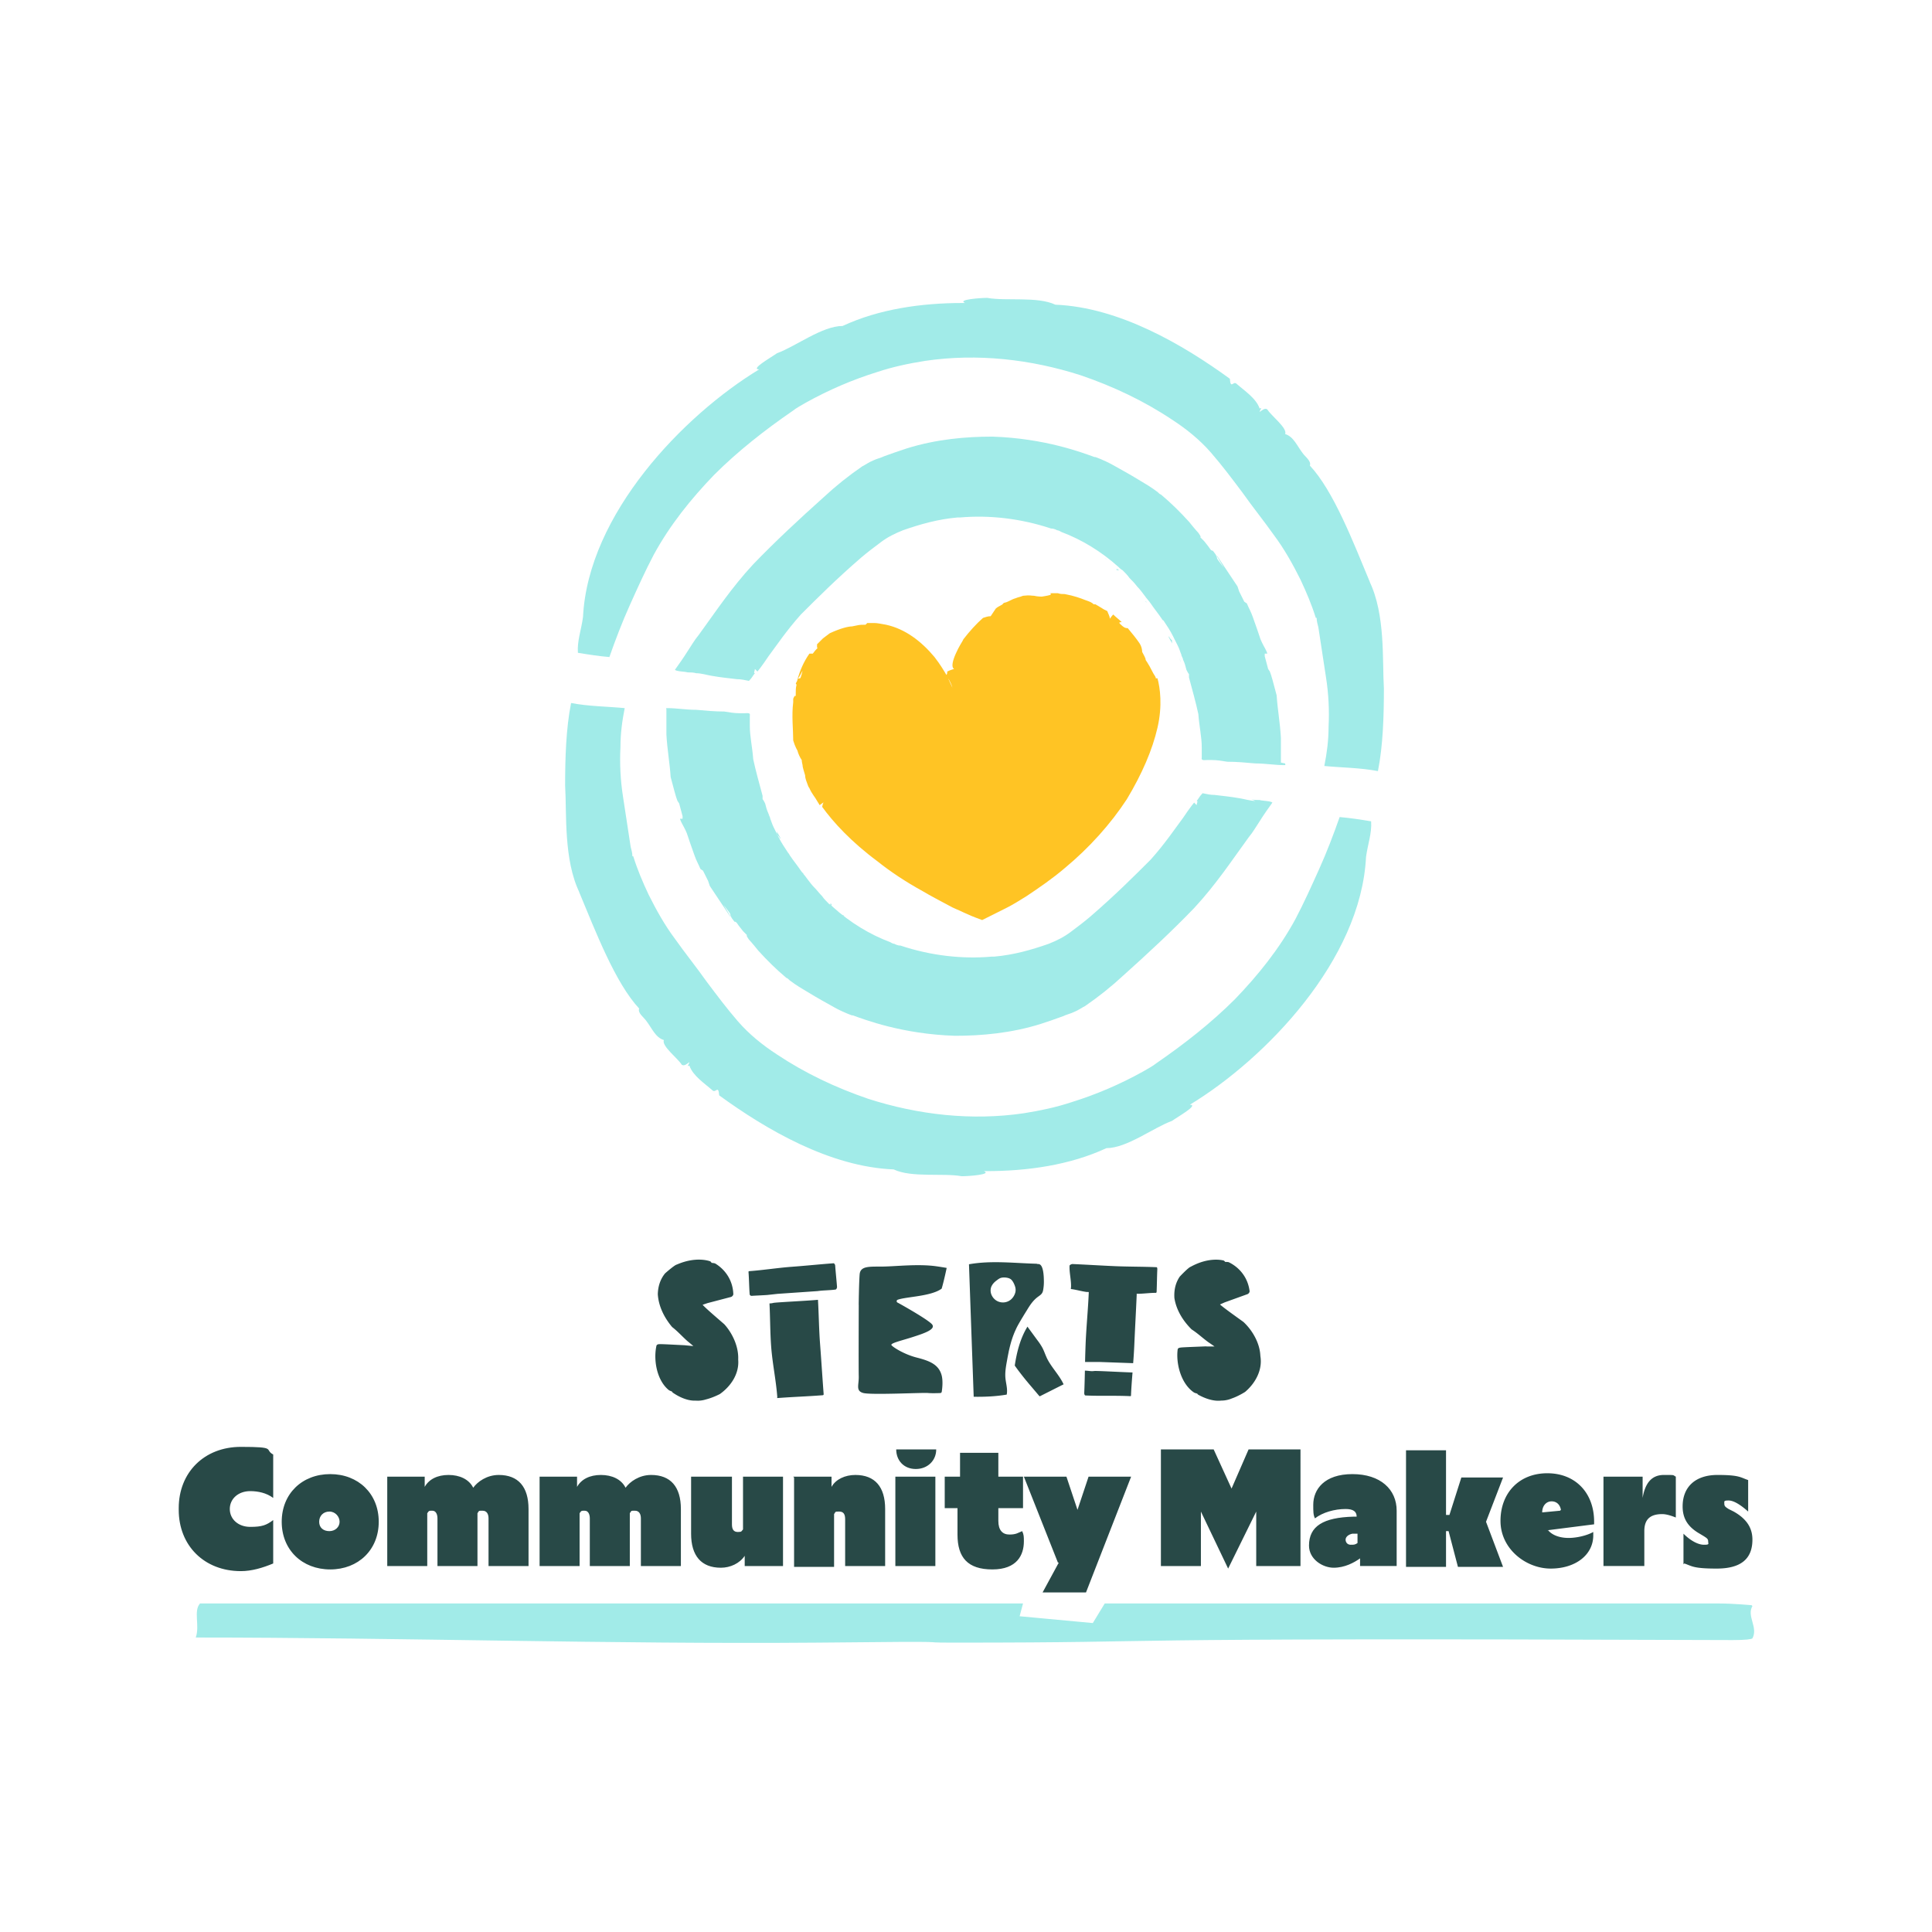
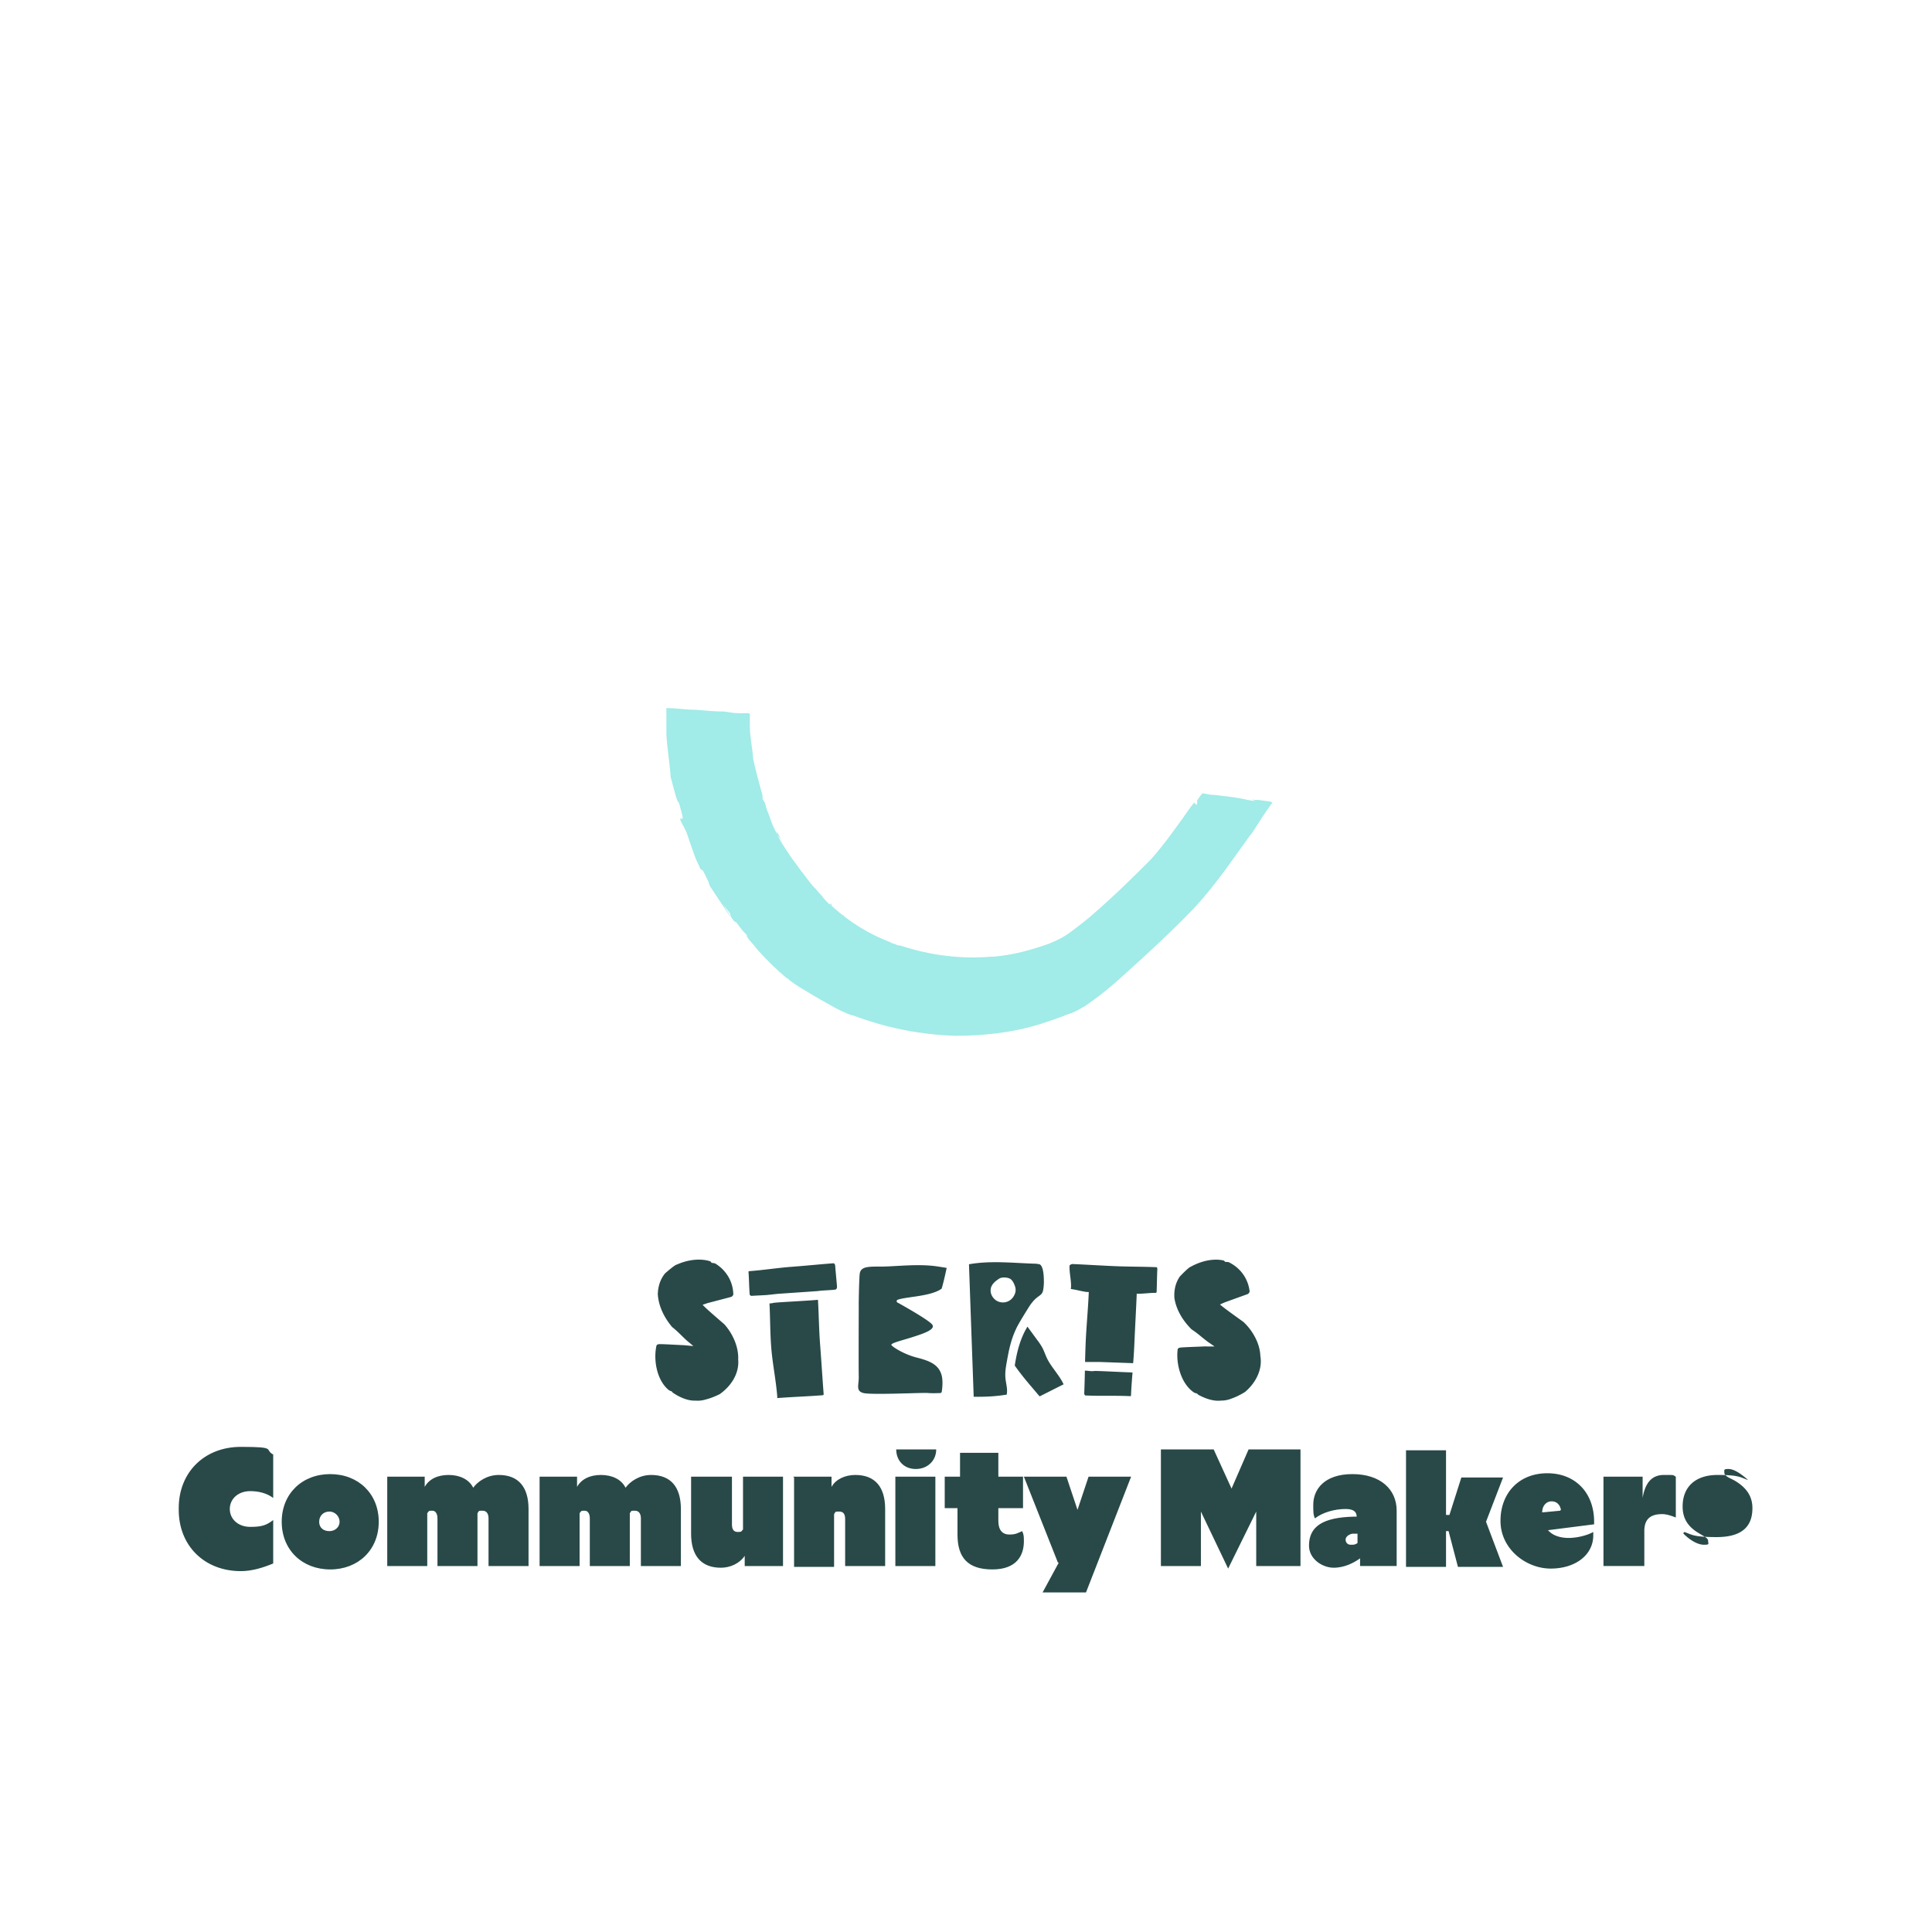
<svg xmlns="http://www.w3.org/2000/svg" width="227" height="227" fill="none">
-   <path fill="#A1EBE8" d="M161 68.5c-2-4.8-4.3-10.8-7.1-13.8.2-.5-.5-1-.8-1.4-.7-.9-1.1-2-2.1-2.3.3-.7-1.7-2.2-2.1-2.9-.3-.2-.6.1-.9.3 0-.2.4-.6 0-.4-.4-1.2-1.8-2.1-2.7-2.9-.4-.4-.7.7-.8-.6-5.5-4-13-8.4-20.5-8.7-2.1-1-5.8-.4-8-.8-.8 0-3.6.2-2.6.6h-.3c-4.8 0-9.8.7-14.1 2.7-2.4 0-5.5 2.4-7.7 3.2-.7.5-3.2 1.9-2.1 1.9-8.9 5.4-20.1 17-20.7 29.1-.2 1.5-.7 2.8-.6 4.2 1.2.2 2.5.4 3.7.5.7-2 1.5-4.1 2.4-6.1.9-2 1.8-4 2.8-5.9 1.9-3.5 4.4-6.6 7.1-9.4 2.8-2.8 6-5.3 9.2-7.5.5-.4 1.1-.7 1.6-1 2.7-1.5 5.5-2.7 8.4-3.6 1.8-.6 3.7-1 5.6-1.3 6.1-.9 12.4-.2 18.3 1.7 3.8 1.3 7.4 3 10.7 5.2 1.7 1.1 3.3 2.4 4.6 3.9 1.3 1.5 2.5 3.1 3.7 4.7 1.2 1.7 2.5 3.3 3.7 5 1.2 1.6 2.2 3.4 3.1 5.2.7 1.5 1.3 2.9 1.8 4.5h.1c0 .4.1.7.2 1.1.3 2 .6 3.9.9 5.9.3 1.9.4 3.9.3 5.8 0 1.6-.2 3.1-.5 4.6 2.1.2 4.2.2 6.3.6.6-3 .7-6.5.7-9.7-.2-3.3.2-8.7-1.7-12.6l.1.2Zm-93 36.2c2 4.8 4.3 10.8 7.1 13.8-.2.5.5 1 .8 1.4.7.9 1.1 2 2.1 2.3-.3.7 1.7 2.2 2.1 2.9.3.2.6-.1.9-.3 0 .2-.4.6 0 .4.4 1.2 1.8 2.1 2.7 2.9.4.4.7-.7.8.6 5.5 4 13 8.4 20.5 8.7 2.1 1 5.8.4 8 .8.8 0 3.6-.2 2.6-.6h.3c4.8 0 9.8-.7 14.1-2.7 2.4 0 5.5-2.4 7.7-3.2.7-.5 3.2-1.9 2.1-1.9 8.9-5.4 20.1-17 20.7-29.1.2-1.5.7-2.8.6-4.2-1.2-.2-2.5-.4-3.7-.5-.7 2-1.5 4.1-2.4 6.1-.9 2-1.8 4-2.8 5.9-1.9 3.5-4.4 6.6-7.1 9.4-2.8 2.8-6 5.3-9.2 7.5-.5.4-1.1.7-1.6 1-2.7 1.5-5.5 2.7-8.4 3.6-1.8.6-3.7 1-5.6 1.3-6.1.9-12.4.2-18.3-1.7-3.8-1.3-7.4-3-10.7-5.2-1.7-1.1-3.3-2.4-4.6-3.9-1.3-1.5-2.5-3.1-3.7-4.7-1.2-1.7-2.5-3.3-3.7-5-1.2-1.6-2.2-3.4-3.1-5.2-.7-1.5-1.3-2.9-1.8-4.5h-.1c0-.4-.1-.7-.2-1.1-.3-2-.6-3.9-.9-5.9-.3-1.9-.4-3.9-.3-5.8 0-1.6.2-3.1.5-4.6-2.1-.2-4.2-.2-6.3-.6-.6 3-.7 6.5-.7 9.7.2 3.3-.2 8.7 1.7 12.6l-.1-.2Z" />
-   <path fill="#A1EBE8" d="M150.5 89.6v-2.9c-.1-1.8-.4-3.4-.5-5-.4-1.5-.6-2.3-.8-2.8l-.2-.3-.4-1.5v-.3h.3c0-.1-.2-.5-.2-.5-.1-.2-.4-.7-.6-1.2-.2-.6-.5-1.5-.9-2.6-.2-.6-.5-1.1-.7-1.6l-.3-.2-.6-1.2-.2-.6-2.4-3.6c-.2-.2.8 1.4.8 1.4s-.8-1-.8-1.1c0 0 0-.2-.2-.5l-.3-.4h-.1c-.3-.2 0 0-.9-1.1-1-1 0 0-.7-1 0 0-.3-.3-1.1-1.3-1-1.1-2.1-2.2-3.3-3.2-.1 0-.3-.2-.4-.3-.8-.6-1.5-1-1.5-1l-1.5-.9s-1.2-.7-2.3-1.3c-1.1-.6-2-.9-2-.9h-.1c-1.4-.5-5.8-2.2-12-2.4-3.1 0-6.6.3-10.1 1.4-.9.3-1.8.6-2.6.9-.4.2-.9.3-1.3.5-.5.2-.9.5-1.3.7-1.6 1.1-3.1 2.3-4.5 3.6-2.9 2.6-5.7 5.2-8.3 7.9-2.6 2.8-4.5 5.7-6.4 8.3-.5.6-.9 1.3-1.3 1.9-.5.8-1 1.5-1.5 2.2.2.2 1.2.2 1.5.3.3 0 .7 0 1 .1.6 0 1.2.2 1.8.3 1.1.2 2.2.3 3 .4.5 0 .9.1 1.4.2.4-.4.5-.7.7-.9-.2 0 0-.3 0-.5l.3.3s.5-.6 1.3-1.8c.9-1.2 2.1-3 3.8-4.9 1.9-1.9 4.2-4.2 7.1-6.7.7-.6 1.5-1.2 2.3-1.8.8-.6 1.6-1 2.6-1.4 2-.7 4.1-1.3 6.4-1.5h.3c3.4-.3 7.1.1 10.7 1.3.4 0 .7.2.7.2s.2 0 .5.2c2.4.9 4.7 2.3 6.7 4.1.1.1.3.3.5.4.3.3.6.6.8.9.3.3.6.6.9 1 .3.3.6.7.9 1.1.2.3.5.6.7.9.4.6.9 1.2 1.3 1.8 0 0 .1.2.2.2.4.6.8 1.2 1.1 1.8l.6 1.2c.2.4.3.8.4 1 0 .2.2.4.2.6.2.4.3.8.4 1.2.1.2.2.4.3.5v.4c.4 1.5.8 2.9 1.1 4.3.1 1.4.4 2.7.4 3.9V89c-.1.4.3.3.6.3h.6c.6 0 1.2.1 1.8.2 1.1 0 2.2.1 3.3.2 1.2 0 2.3.2 3.4.2.2 0 .1 0 .1-.2l-.5-.1Zm-20.4-23.8s-.2-.2-.3-.2c0 0 .2.1.3.2Zm.1.1.1.1-.1-.1Zm.8.7.2.2v.2h.2l-.4-.4Zm.4.4h.1l-.1-.1v.1Zm3.2 3.6s0 .1.1.2c0 0 0-.1-.1-.2Zm.2.3v.1-.1Zm2.4 3.5v-.1.1Zm.2.4v.1c.3.4.3.3.3.3v.4c-.1-.3-.3-.5-.4-.8h.1Zm1.1 2.4c.3.8.4.9 0 0Zm-58.7 17v.1l-.1-.2.1.1Z" />
  <path fill="#A1EBE8" d="M147.5 94.1c-.6 0-1.2-.2-1.8-.3-1.1-.2-2.2-.3-3-.4-.5 0-.9-.1-1.4-.2-.4.4-.5.7-.7.9.2 0 0 .3 0 .5l-.3-.3s-.5.6-1.3 1.8c-.9 1.2-2.1 3-3.8 4.9-1.9 1.9-4.2 4.2-7.1 6.7-.7.6-1.5 1.2-2.3 1.8-.8.6-1.6 1-2.6 1.4-2 .7-4.1 1.3-6.4 1.5h-.3c-3.4.3-7.1-.1-10.7-1.3-.4 0-.7-.2-.7-.2s-.2 0-.5-.2c-2.4-.9-4.7-2.3-6.7-4.1-.1-.1-.3-.3-.5-.4-.3-.3-.6-.6-.8-.9-.3-.3-.6-.7-.9-1-.3-.3-.6-.7-.9-1.1-.2-.3-.5-.6-.7-.9-.4-.6-.9-1.2-1.3-1.8 0 0-.1-.2-.2-.3-.4-.6-.8-1.2-1.1-1.8l-.6-1.2c-.2-.4-.3-.8-.4-1 0-.2-.2-.4-.2-.6-.2-.4-.3-.8-.4-1.2-.1-.2-.2-.4-.3-.5v-.4c-.4-1.5-.8-2.9-1.1-4.3-.1-1.4-.4-2.7-.4-3.9v-1.2c.1-.4-.3-.3-.6-.3h-.6c-.6 0-1.2-.1-1.8-.2-1.1 0-2.2-.1-3.3-.2-1.2 0-2.3-.2-3.4-.2-.2 0-.1 0-.1.2v2.9c.1 1.8.4 3.4.5 5 .4 1.5.6 2.3.8 2.8l.2.3.4 1.5v.3h-.3c0 .1.2.5.2.5.1.2.4.7.6 1.2.2.6.5 1.5.9 2.6.2.6.5 1.1.7 1.6l.3.2.6 1.2.2.6 2.4 3.6c.2.2-.8-1.4-.8-1.4s.8 1 .8 1.1c0 0 0 .2.2.5l.3.4h.1c.3.2 0 0 .9 1.1 1 1 0 0 .7 1 0 0 .3.3 1.1 1.3 1 1.1 2.1 2.2 3.3 3.2.1 0 .3.2.4.3.8.6 1.5 1 1.5 1l1.5.9s1.2.7 2.3 1.3c1.1.6 2 .9 2 .9h.1c1.4.5 5.8 2.2 12 2.4 3.1 0 6.6-.3 10.1-1.4.9-.3 1.8-.6 2.6-.9.4-.2.9-.3 1.3-.5.5-.2.9-.5 1.3-.7 1.6-1.1 3.1-2.3 4.5-3.6 2.9-2.6 5.7-5.2 8.3-7.9 2.6-2.8 4.5-5.7 6.4-8.3.5-.6.9-1.3 1.3-1.9.5-.8 1-1.5 1.5-2.2-.2-.2-1.2-.2-1.5-.3-.3 0-.7 0-1-.1l.5.2ZM99 107.5s.1 0 .2.1c0 0-.1 0-.2-.1Zm-.2-.1h-.1.1Zm-.9-.8-.2-.2v-.2h-.2l.4.4Zm-.4-.4.1.1-.1-.1Zm-3.1-3.5s0-.1-.1-.2c0 0 0 .1.1.2Zm-.2-.4v-.1.1Zm-2.4-3.4v.1-.1Zm-.2-.4v-.1c-.3-.4-.3-.3-.3-.3v-.4c.1.3.3.5.4.8h-.1Zm-1.1-2.4c-.4-.9-.3-.8 0 0Z" />
-   <path fill="#FFC424" d="M135.8 79.7c0-.2-.2-.4-.3-.6-.7-1.4-.9-1.5-.9-1.6 0 0 .1 0-.4-.9 0-.3-.1-.7-.3-1-.4-.6-.9-1.2-1.4-1.8h-.1c-.1 0-.3 0-.8-.5-.2-.2 0-.2.2-.2-.3-.3-.7-.6-1-.9-.2.2-.4.5-.4.5 0-.3-.2-.6-.3-.9l-.4-.2c-.3-.2-1-.6-1-.6h-.2c-.2-.2-.4-.3-1-.5-.5-.2-1.3-.5-2.4-.7-.3 0-.5 0-.8-.1h-.6c-.7 0 0 0-.3.2-.3.1-1 .2-1 .2s-.5 0-.9-.1c-.4 0-.4-.1-1.3 0-.5.2-.4.1-.9.3-.4.1-.8.4-1.2.5 0 0-.2 0-.3.2-.3.2-.6.3-.8.5l-.6.9c-.3 0-.6.1-.9.2-.8.7-1.6 1.6-2.3 2.5l-.1.2c-.1.2-.4.6-.8 1.5-.8 1.8-.1 1.8-.2 1.8 0 0-.4.1-.8.3 0 .1 0 .3-.1.4-.1-.2-.3-.4-.4-.6.1.2.2.4.4.6-.3-.5-.7-1.2-1.4-2.1-1.5-1.8-3.4-3.3-5.7-3.8-.6-.1-1-.2-1.4-.2h-.8l-.2.2c-.4 0-.7 0-1.1.1l-.5.1c-.4 0-1.3.2-2.6.8l-.8.6-.7.7v.4c.2 0 0 0-.5.7h-.4c-.7 1-1.1 2-1.4 3 .2-.2.6-1 .6-1s-.2.9-.3.9c0 0-.2 0-.3.1 0 .2-.1.3-.2.5.2.3 0 0 0 1s0 0-.3.8v.4c-.2 1.6 0 3.2 0 4.5.2.7.5 1.2.5 1.2.1.4.3.8.5 1.1 0 0 0 .2.1.6 0 .3.2.8.3 1.2 0 .4.2.8.3 1.1.1.3.2.4.2.4.3.7.7 1.1.9 1.5.2.3.3.5.3.5l.7-.5c-.2 0-.3.2-.4.7 1.3 1.8 3.4 4.1 6.5 6.4 1.5 1.2 3.3 2.4 5.3 3.5 1 .6 2 1.1 3.1 1.7.5.3 1.1.5 1.7.8l.9.4.5.2.8.3 1-.5.6-.3 1.2-.6c.8-.4 1.6-.9 2.4-1.4 1.5-1 3.1-2.1 4.5-3.3 2.9-2.4 5.4-5.2 7.3-8.1 1.8-3 3-5.8 3.6-8.4.6-2.6.3-4.7 0-5.8h-.2Zm-23.9 1.1c-.2-.4-.3-.7-.5-1.1.2.3.4.7.5 1.1Z" />
-   <path fill="#A1EBE8" d="M205.8 188.6s-2.2-.2-3.8-.2h-72.2l-1.4 2.3-8.6-.8.4-1.5H23.5c-.8.9 0 2.6-.5 4 24.2 0 48.8.8 73.1.6 18.6-.2 10.6 0 15.9 0 29.5 0 10.4-.6 91.6-.3 1.5 0 2.2-.1 2.3-.2.7-1.3-.7-2.6 0-3.8l-.1-.1Z" />
  <path fill="#284947" d="M21 177.2c0-4.2 3-7.2 7.3-7.2s2.7.3 3.8.9v5.1c-.8-.6-1.8-.8-2.7-.8-1.4 0-2.4.9-2.4 2.1 0 1.2 1 2.1 2.4 2.1s1.9-.2 2.7-.8v5.1c-1.2.5-2.5.9-3.8.9-4.3 0-7.3-3-7.3-7.2v-.2Zm12.1 1.6c0-3.3 2.4-5.6 5.7-5.6 3.3 0 5.7 2.3 5.7 5.6s-2.4 5.6-5.7 5.6c-3.3 0-5.7-2.3-5.7-5.6Zm6.8 0c0-.6-.5-1.2-1.2-1.2s-1.2.5-1.2 1.2.5 1.1 1.2 1.1 1.2-.5 1.2-1.1Zm5.5-5.3h4.5v1.2c.5-.9 1.5-1.4 2.8-1.4 1.3 0 2.4.5 2.9 1.5.5-.7 1.6-1.5 3-1.5 2.3 0 3.5 1.4 3.5 4v6.7h-4.7v-5.6c0-.5-.2-.9-.7-.9-.5 0-.4 0-.6.3v6.2h-4.7v-5.6c0-.5-.2-.9-.6-.9-.4 0-.4 0-.6.3v6.2h-4.7v-10.5h-.1Zm17.9 0h4.5v1.2c.5-.9 1.5-1.4 2.8-1.4 1.3 0 2.4.5 2.9 1.5.5-.7 1.6-1.5 3-1.5 2.3 0 3.5 1.4 3.5 4v6.7h-4.7v-5.6c0-.5-.2-.9-.7-.9-.5 0-.4 0-.6.3v6.2h-4.7v-5.6c0-.5-.2-.9-.6-.9-.4 0-.4 0-.6.3v6.2h-4.7v-10.5h-.1Zm17.9 6.7v-6.7H86v5.6c0 .6.2.9.7.9.5 0 .4-.1.6-.3v-6.2H92V184h-4.5v-1.2c-.6.9-1.7 1.4-2.8 1.4-2.3 0-3.5-1.4-3.5-4Zm12-6.7h4.5v1.2c.5-.9 1.6-1.4 2.8-1.4 2.3 0 3.5 1.4 3.5 4v6.7h-4.7v-5.5c0-.6-.2-.9-.7-.9-.5 0-.4 0-.6.3v6.2h-4.7v-10.5l-.1-.1Zm12 0h4.7V184h-4.7v-10.5Zm.1-3.2h4.7c0 1.3-1 2.3-2.4 2.3s-2.3-1-2.3-2.3Zm7.2 10v-3.1H111v-3.7h1.8v-2.8h4.5v2.8h2.9v3.7h-2.9v1.5c0 1.1.5 1.6 1.3 1.6s1-.2 1.5-.4c.2.4.2.7.2 1.2 0 1.6-.8 3.3-3.7 3.3-2.9 0-4.1-1.4-4.1-4.1Zm11.8 3.3-4-10.1h5l1.3 3.9 1.3-3.9h5l-5.3 13.6h-5.1l1.9-3.5h-.1Zm12.2-13.3h6.1l2.1 4.6 2-4.6h6.1V184h-5.2v-6.4l-3.3 6.7-3.2-6.7v6.4h-4.7v-13.7h.1Zm17.3 11.3c0-2.3 1.7-3.3 5.2-3.4h.4c0-.6-.4-.9-1.3-.9-1.3 0-2.7.4-3.6 1.1-.2-.4-.2-.8-.2-1.6 0-1.8 1.3-3.6 4.6-3.6s5.2 1.8 5.2 4.3v6.5h-4.3v-.9c-.7.5-1.8 1.1-3.1 1.1s-2.9-1-2.9-2.6Zm5.7-.3v-1.1h-.6c-.5.1-.8.4-.8.7 0 .3.2.6.6.6.4 0 .5 0 .8-.2Zm10.8-1.4h-.4v4.2h-4.7v-13.7h4.7v7.6h.4l1.4-4.4h4.9l-2 5.2 2 5.3h-5.3l-1.1-4.2h.1Z" />
-   <path fill="#284947" d="M181.9 179.8c.5.6 1.4.9 2.4.9s2.2-.3 2.9-.7v.4c0 2.3-2.1 3.9-5 3.9s-5.9-2.3-5.9-5.6 2.2-5.6 5.5-5.6 5.5 2.3 5.5 5.7v.3l-5.5.7h.1Zm1.5-2.4c-.1-.6-.5-1-1.1-1-.6 0-1.1.5-1.1 1.3l2.1-.2.1-.1Zm5.1-3.9h4.5v2.5c.3-1.8 1.1-2.7 2.5-2.7s1 0 1.4.2v4.8c-.5-.2-1.1-.4-1.6-.4-1.5 0-2.1.7-2.1 2v4.1h-4.8v-10.5h.1Zm9.3 10.3v-3.6c.8.8 1.7 1.3 2.4 1.3s.5-.1.5-.4c0-.3-.2-.4-.5-.6l-.5-.3c-1.4-.8-2-1.8-2-3.2 0-2.3 1.5-3.7 4.1-3.7 2.6 0 2.7.3 3.6.6v3.7c-.9-.8-1.7-1.3-2.3-1.3-.6 0-.5.1-.5.4 0 .3.2.4.5.6l.6.3c1.6.9 2.2 2 2.2 3.3 0 2.3-1.4 3.4-4.2 3.4-2.8 0-2.9-.3-3.8-.6l-.1.1Zm-79.298-24.906c.009-.043.018-.084.024-.127l.075-.322.043-.182.074-.285.059-.217c.025-.086.05-.173.077-.257.025-.08.05-.157.078-.238.025-.077.052-.158.08-.235.031-.087.065-.173.099-.26.028-.071.053-.139.084-.21.04-.099.086-.198.133-.298l.074-.167c.074-.154.152-.306.238-.458 0-.003.007-.009.007-.012.34-.607.711-1.201 1.077-1.795.321-.526.674-1.04 1.169-1.417.328-.251.57-.353.663-.79a5.42 5.42 0 0 0 .093-1.16c-.007-.427-.031-1.962-.653-1.944a.454.454 0 0 1-.192-.037c-2.649-.068-5.32-.405-7.954.062.183 5.19.368 10.377.554 15.567 1.291.021 2.609-.037 3.878-.254.13-.628-.081-1.266-.146-1.903-.077-.762.081-1.523.214-2.269.025-.139.049-.275.077-.411.025-.127.05-.257.078-.384l-.003.003Zm-2.068-7.579c0-.028.01-.056.019-.08.133-.338.353-.573.641-.787.108-.08.222-.17.343-.235.152-.08.319-.111.492-.114.285-.006.684.049.898.26.201.201.337.501.427.764.111.328.102.641-.037.956a1.627 1.627 0 0 1-.462.629 1.459 1.459 0 0 1-1.696.096c-.485-.316-.779-.91-.628-1.486l.003-.003Z" />
+   <path fill="#284947" d="M181.9 179.8c.5.6 1.4.9 2.4.9s2.2-.3 2.9-.7v.4c0 2.3-2.1 3.9-5 3.9s-5.9-2.3-5.9-5.6 2.2-5.6 5.5-5.6 5.5 2.3 5.5 5.7v.3l-5.5.7h.1Zm1.5-2.4c-.1-.6-.5-1-1.1-1-.6 0-1.1.5-1.1 1.3l2.1-.2.1-.1Zm5.1-3.9h4.5v2.5c.3-1.8 1.1-2.7 2.5-2.7s1 0 1.4.2v4.8c-.5-.2-1.1-.4-1.6-.4-1.5 0-2.1.7-2.1 2v4.1h-4.8v-10.5h.1Zm9.3 10.3v-3.6c.8.8 1.7 1.3 2.4 1.3s.5-.1.5-.4c0-.3-.2-.4-.5-.6l-.5-.3c-1.4-.8-2-1.8-2-3.2 0-2.3 1.5-3.7 4.1-3.7 2.6 0 2.7.3 3.6.6c-.9-.8-1.7-1.3-2.3-1.3-.6 0-.5.1-.5.4 0 .3.2.4.5.6l.6.3c1.6.9 2.2 2 2.2 3.3 0 2.3-1.4 3.4-4.2 3.4-2.8 0-2.9-.3-3.8-.6l-.1.1Zm-79.298-24.906c.009-.043.018-.084.024-.127l.075-.322.043-.182.074-.285.059-.217c.025-.086.05-.173.077-.257.025-.08.05-.157.078-.238.025-.077.052-.158.08-.235.031-.087.065-.173.099-.26.028-.071.053-.139.084-.21.04-.099.086-.198.133-.298l.074-.167c.074-.154.152-.306.238-.458 0-.003.007-.009.007-.012.34-.607.711-1.201 1.077-1.795.321-.526.674-1.04 1.169-1.417.328-.251.57-.353.663-.79a5.42 5.42 0 0 0 .093-1.16c-.007-.427-.031-1.962-.653-1.944a.454.454 0 0 1-.192-.037c-2.649-.068-5.32-.405-7.954.062.183 5.19.368 10.377.554 15.567 1.291.021 2.609-.037 3.878-.254.13-.628-.081-1.266-.146-1.903-.077-.762.081-1.523.214-2.269.025-.139.049-.275.077-.411.025-.127.05-.257.078-.384l-.003.003Zm-2.068-7.579c0-.028.01-.056.019-.08.133-.338.353-.573.641-.787.108-.08.222-.17.343-.235.152-.08.319-.111.492-.114.285-.006.684.049.898.26.201.201.337.501.427.764.111.328.102.641-.037.956a1.627 1.627 0 0 1-.462.629 1.459 1.459 0 0 1-1.696.096c-.485-.316-.779-.91-.628-1.486l.003-.003Z" />
  <path fill="#284947" d="M122.98 159.513c-.18-.381-.307-.783-.505-1.157a6.888 6.888 0 0 0-.591-.892c-.43-.585-.736-1.006-1.166-1.59l-.09.154c-.786 1.353-1.167 2.881-1.399 4.42.139.198.217.303.359.498a39.044 39.044 0 0 0 1.018 1.297c.043.052.096.105.133.16.155.186.313.372.471.557l.9 1.062c.013.015.028.031.062.028.025 0 .053-.016.077-.031.907-.455 1.811-.913 2.718-1.368-.517-1.12-1.47-2.024-1.993-3.141l.006.003Zm-36.246.272v-.062c.065-1.501-.678-3.076-1.63-4.128-.536-.47-2.189-1.872-2.55-2.29l.572-.195 2.68-.703s.285-.034.356-.328c-.05-1.668-.969-2.924-2.133-3.627-.136-.052-.312-.055-.427-.077a.391.391 0 0 0-.17-.183c-.114-.034-1.65-.6-3.909.387-.247.04-1.272.935-1.39 1.046-.494.613-.816 1.402-.844 2.439.09 1.43.764 2.763 1.684 3.856.674.523 1.135 1.065 1.81 1.665.245.198.464.381.684.572l-.904-.086c-.055-.006-.114-.013-.17-.016-.64-.028-2.2-.117-2.782-.127-.18.007-.371-.012-.474.158-.374 1.628 0 3.958 1.328 5.144.037.034.074.062.114.096.115.083.288.13.39.182 0 .059.069.115.118.146.189.127 1.371.947 2.584.913h.05c.102.009.204.006.303.009.3-.006.61-.053.925-.152.743-.182 1.486-.554 1.628-.628 1.254-.885 2.284-2.34 2.16-4.014l-.003.003Zm61.36-.442-.01-.062c-.068-1.501-.95-3.002-1.993-3.965-.575-.417-2.345-1.668-2.748-2.048l.551-.245 2.606-.941s.281-.058.325-.359c-.201-1.655-1.229-2.825-2.451-3.419-.139-.041-.316-.028-.433-.041a.377.377 0 0 0-.186-.164c-.118-.024-1.696-.451-3.856.74-.245.065-1.186 1.046-1.291 1.167-.439.653-.687 1.47-.622 2.503.22 1.418 1.009 2.684 2.024 3.689.718.462 1.226.96 1.953 1.495.263.177.498.337.733.508h-.909c-.056-.007-.115-.007-.174-.007-.64.031-2.2.081-2.782.124-.176.025-.371.022-.455.198-.226 1.656.356 3.943 1.786 5.005.04.03.08.055.121.086.123.074.297.102.405.146.006.058.077.108.13.136.201.108 1.451.817 2.655.674h.05c.102 0 .201-.012.303-.018.3-.034.603-.105.91-.235.721-.248 1.43-.684 1.563-.771 1.17-.993 2.064-2.538 1.792-4.193l.003-.003Zm-47.195-6.044s-.028 7.415 0 8.417c.028 1.003-.39 1.702.529 1.953.919.251 6.973-.056 7.582 0 .468.043 1.167.019 1.47.006a.178.178 0 0 0 .17-.151c.056-.356.171-1.288-.024-1.975-.359-1.256-1.449-1.668-2.928-2.045-1.476-.378-2.788-1.223-2.955-1.455-.168-.232 1.21-.538 2.5-.956 1.291-.418 2.857-.919 2.213-1.548-.644-.628-3.516-2.237-3.85-2.42-.053-.031-.105-.055-.152-.08a.18.18 0 0 1 .019-.331c.996-.365 3.93-.384 5.168-1.306.282-.95.588-2.433.588-2.433s-.511-.093-1.179-.188c-2.132-.307-4.729.006-6.292.027-1.559.022-2.67-.111-2.754.92-.083 1.03-.111 3.565-.111 3.565h.006Zm-4.794-.579c-1.374.13-5.001.294-5.255.368a1.616 1.616 0 0 1-.44.056c.087 1.696.072 3.398.199 5.085.148 1.974.57 3.927.718 5.901.006.102-.062.14.04.133 1.974-.148 3.296-.179 5.267-.328.102-.006.146-.043.14-.145-.149-1.968-.273-3.934-.421-5.899-.13-1.717-.146-3.447-.245-5.171h-.003Zm2.024-4.026c-.006-.102-.102-.276-.204-.266-1.644.123-3.28.294-4.918.414-1.64.124-3.271.384-4.911.508-.102.006-.155.009-.149.111.065.873.068 1.743.136 2.612.007.102.13.192.233.183.46-.034 1.287-.062 1.767-.099h.034l1.24-.136 4.708-.325c.612-.096 1.513-.087 2.117-.183.096-.015.17-.217.164-.313-.065-.844-.155-1.674-.217-2.509v.003Zm30.425 12.391c-.313.056-.551-.018-.994-.04-.028 0-.056 0-.09-.003-.018.876-.04 1.754-.077 2.633-.003.103.04.282.142.285 1.975.084 3.216-.006 5.196.077.103.004.152.019.155-.083.037-.901.108-1.798.18-2.696-1.637-.055-4.287-.21-4.509-.17l-.003-.003Zm7.325-12.196c-1.644-.072-3.29-.053-4.936-.124-1.641-.071-3.284-.177-4.93-.248-.102-.003-.344.102-.347.205-.037.835.21 1.68.173 2.528-.003.096-.065.198.031.21.607.078 1.198.263 1.814.341.096.012.244-.037.241.059-.083 1.971-.278 3.933-.365 5.901a130.25 130.25 0 0 0-.071 2.263h1.677l3.974.142a61.55 61.55 0 0 0 .136-2.142c.084-1.974.198-3.952.282-5.932.003-.102-.05-.087.052-.081.477.022 1.671-.124 2.133-.105.102.003.151-.028.154-.13.037-.873.04-1.739.081-2.615.003-.102 0-.272-.106-.275l.007.003Z" />
</svg>